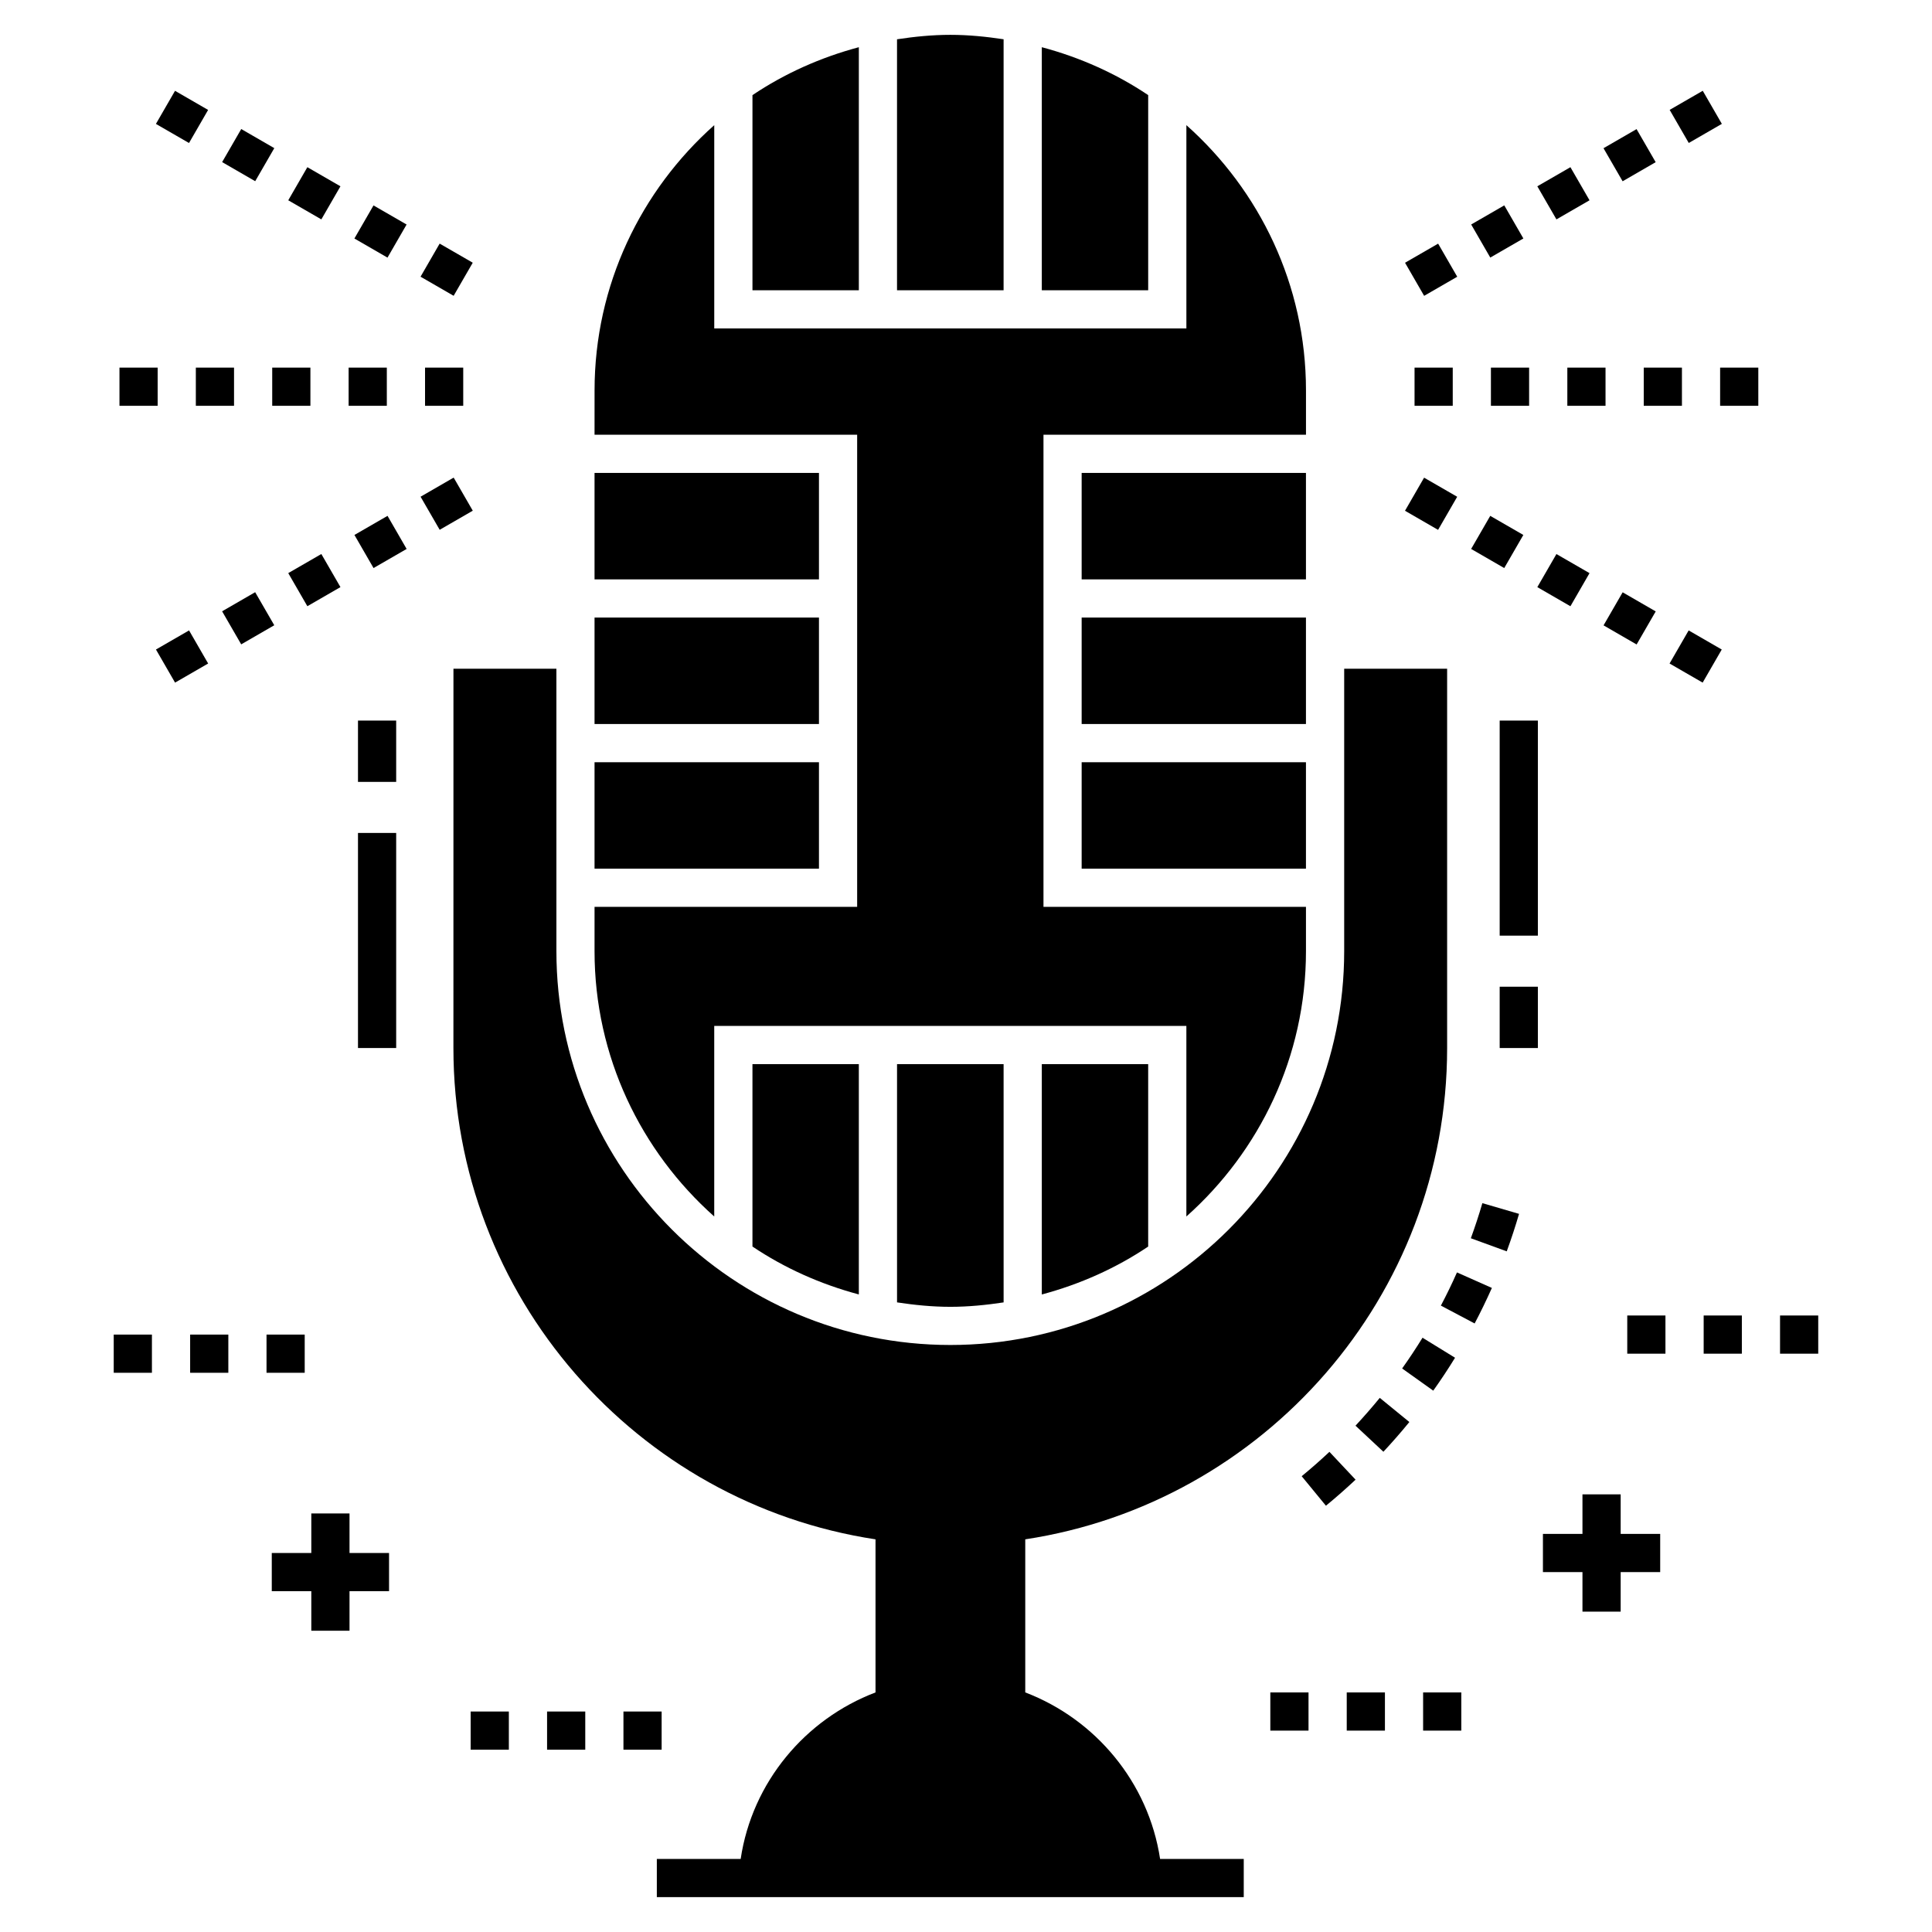
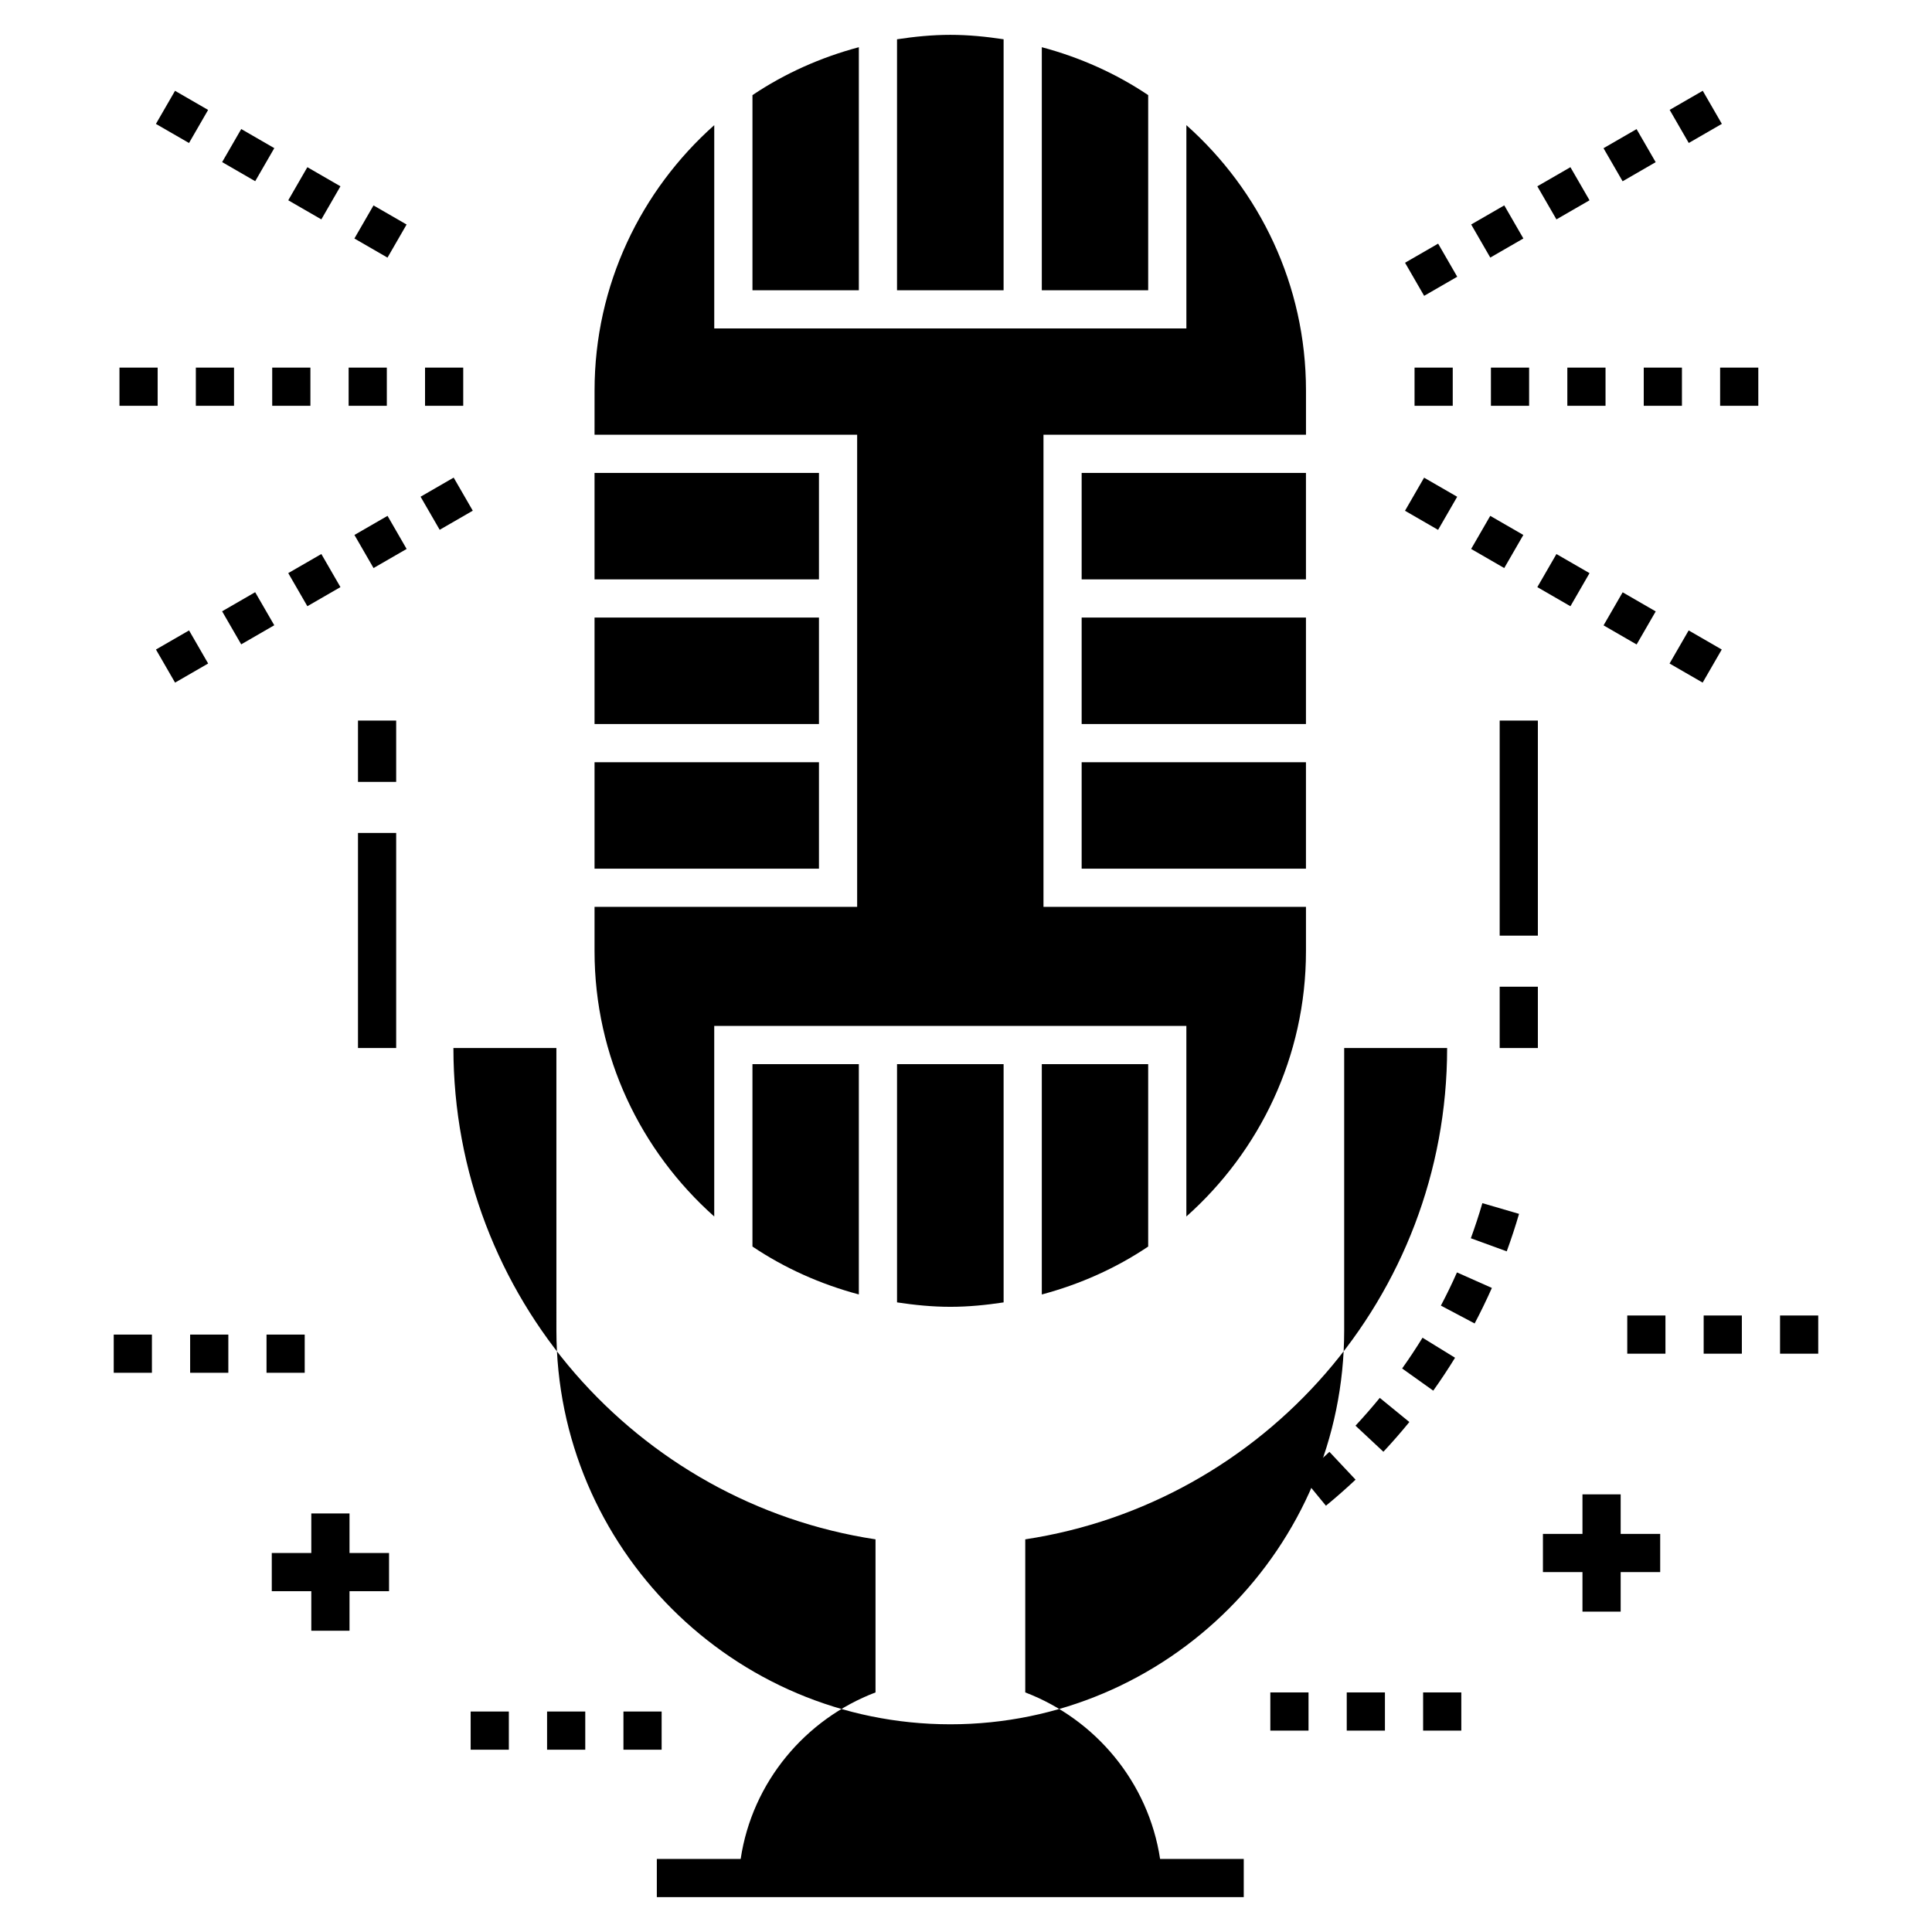
<svg xmlns="http://www.w3.org/2000/svg" fill="#000000" width="800px" height="800px" version="1.1" viewBox="144 144 512 512">
  <g>
    <path d="m238.87 334.96h10.121v16.25h-10.121z" />
    <path d="m238.87 364.74h10.121v56.996h-10.121z" />
    <path d="m541.43 405.49h10.121v16.25h-10.121z" />
    <path d="m541.43 334.96h10.121v56.996h-10.121z" />
    <path d="m488.96 535.21 6.426 7.824c2.672-2.195 5.316-4.519 7.856-6.906l-6.93-7.375c-2.375 2.231-4.844 4.402-7.352 6.457z" />
    <path d="m503.22 521.82 7.394 6.91c2.359-2.527 4.676-5.176 6.879-7.879l-7.84-6.402c-2.066 2.527-4.211 4.984-6.434 7.371z" />
    <path d="m525.85 490 8.945 4.731c1.609-3.051 3.148-6.219 4.57-9.414l-9.254-4.113c-1.32 2.992-2.758 5.949-4.262 8.797z" />
    <path d="m543.3 475.62c1.207-3.301 2.305-6.644 3.262-9.934l-9.719-2.836c-0.918 3.144-1.941 6.246-3.055 9.301z" />
    <path d="m515.58 506.66 8.246 5.879c2-2.809 3.949-5.746 5.777-8.723l-8.621-5.305c-1.715 2.781-3.527 5.523-5.402 8.148z" />
    <path d="m301.56 307.66h59.473v28.211h-59.473z" />
    <path d="m301.56 346h59.473v28.207h-59.473z" />
    <path d="m301.56 269.33h59.473v28.211h-59.473z" />
    <path d="m420.09 156.51v64.41h28.191v-51.715c-8.508-5.715-18.031-9.988-28.191-12.695z" />
    <path d="m381.72 154.41v66.508h28.242l0.004-66.512c-4.617-0.695-9.305-1.172-14.109-1.172-4.816 0-9.512 0.477-14.137 1.176z" />
    <path d="m371.6 487.04v-61.035h-28.191v48.34c8.508 5.715 18.035 9.984 28.191 12.695z" />
    <path d="m343.41 169.21v51.707h28.191v-64.406c-10.156 2.711-19.684 6.981-28.191 12.699z" />
    <path d="m430.65 307.66h59.441v28.211h-59.441z" />
    <path d="m430.65 346h59.441v28.207h-59.441z" />
    <path d="m430.65 269.33h59.441v28.211h-59.441z" />
    <path d="m448.28 474.35v-48.344h-28.191v61.043c10.16-2.711 19.684-6.981 28.191-12.699z" />
    <path d="m395.86 490.32c4.809 0 9.492-0.477 14.109-1.172l-0.004-63.141h-28.242v63.137c4.625 0.699 9.32 1.176 14.137 1.176z" />
    <path d="m301.56 259.21h69.594v125.12h-69.594v11.746c0 27.961 12.312 53.035 31.719 70.309v-50.504h125.12v50.504c19.395-17.27 31.695-42.348 31.695-70.309v-11.746h-69.562v-125.12h69.566v-11.734c0-27.961-12.301-53.039-31.695-70.309v53.875h-125.12v-53.875c-19.406 17.27-31.719 42.348-31.719 70.309z" />
-     <path d="m264.16 421.74c0 65.887 48.609 120.61 111.86 130.2v40.57c-18.625 7.086-32.695 23.789-35.734 44.133h-22.219v10.121h155.54v-10.121h-22.168c-3.086-20.348-17.156-37.047-35.734-44.133v-40.57c63.203-9.598 111.8-64.316 111.8-130.2v-100.52h-27.281v74.855c0 57.547-46.816 104.36-104.36 104.36-57.598 0-104.41-46.816-104.41-104.36l-0.004-74.855h-27.281z" />
+     <path d="m264.16 421.74c0 65.887 48.609 120.61 111.86 130.2v40.57c-18.625 7.086-32.695 23.789-35.734 44.133h-22.219v10.121h155.54v-10.121h-22.168c-3.086-20.348-17.156-37.047-35.734-44.133v-40.57c63.203-9.598 111.8-64.316 111.8-130.2h-27.281v74.855c0 57.547-46.816 104.36-104.36 104.36-57.598 0-104.41-46.816-104.41-104.36l-0.004-74.855h-27.281z" />
    <path d="m518.87 241.42h10.121v10.121h-10.121z" />
    <path d="m539.11 241.42h10.121v10.121h-10.121z" />
    <path d="m599.85 241.42h10.121v10.121h-10.121z" />
    <path d="m559.36 241.42h10.121v10.121h-10.121z" />
    <path d="m579.61 241.42h10.121v10.121h-10.121z" />
    <path d="m516.35 213.63 8.77-5.062 5.062 8.77-8.77 5.062z" />
    <path d="m574.01 192.04-5.062-8.762 8.762-5.062 5.062 8.762z" />
    <path d="m538.94 212.26-5.062-8.77 8.77-5.062 5.062 8.77z" />
    <path d="m556.47 202.14-5.062-8.77 8.77-5.062 5.062 8.77z" />
    <path d="m591.54 181.89-5.062-8.77 8.77-5.062 5.062 8.77z" />
    <path d="m565.24 295.89-5.062 8.77-8.77-5.062 5.062-8.77z" />
    <path d="m577.72 314.79-8.762-5.062 5.062-8.762 8.762 5.062z" />
    <path d="m530.17 275.65-5.062 8.77-8.77-5.062 5.062-8.77z" />
    <path d="m595.22 324.9-8.77-5.062 5.062-8.77 8.77 5.062z" />
    <path d="m547.7 285.77-5.062 8.77-8.77-5.062 5.062-8.77z" />
    <path d="m175.66 241.42h10.121v10.121h-10.121z" />
    <path d="m195.9 241.42h10.121v10.121h-10.121z" />
    <path d="m256.64 241.42h10.121v10.121h-10.121z" />
    <path d="m236.39 241.42h10.121v10.121h-10.121z" />
    <path d="m216.14 241.42h10.121v10.121h-10.121z" />
    <path d="m202.86 306 8.762-5.062 5.062 8.762-8.762 5.062z" />
    <path d="m185.33 316.13 8.77-5.062 5.062 8.77-8.77 5.062z" />
    <path d="m237.93 285.77 8.77-5.062 5.062 8.77-8.77 5.062z" />
    <path d="m269.29 279.34-8.77 5.062-5.062-8.77 8.77-5.062z" />
    <path d="m229.16 290.82 5.062 8.77-8.77 5.062-5.062-8.77z" />
    <path d="m194.09 181.9-8.77-5.062 5.062-8.77 8.77 5.062z" />
-     <path d="m264.22 222.39-8.77-5.062 5.062-8.77 8.77 5.062z" />
    <path d="m211.63 192.02-8.762-5.062 5.062-8.762 8.762 5.062z" />
    <path d="m246.69 212.27-8.77-5.062 5.062-8.77 8.77 5.062z" />
    <path d="m229.16 202.14-8.77-5.062 5.062-8.77 8.77 5.062z" />
    <path d="m521.14 592.51h10.121v10.121h-10.121z" />
    <path d="m500.9 592.51h10.121v10.121h-10.121z" />
    <path d="m480.65 592.51h10.121v10.121h-10.121z" />
    <path d="m595.49 492.62h10.121v10.121h-10.121z" />
    <path d="m575.24 492.62h10.121v10.121h-10.121z" />
    <path d="m615.73 492.62h10.121v10.121h-10.121z" />
    <path d="m563.37 550.5h-10.477v10.121h10.477v10.48h10.125v-10.48h10.473v-10.121h-10.473v-10.48h-10.125z" />
    <path d="m309.22 597.57h10.121v10.121h-10.121z" />
    <path d="m288.98 597.57h10.121v10.121h-10.121z" />
    <path d="m268.73 597.57h10.121v10.121h-10.121z" />
    <path d="m214.63 497.68h10.121v10.121h-10.121z" />
    <path d="m174.14 497.68h10.121v10.121h-10.121z" />
    <path d="m194.39 497.68h10.121v10.121h-10.121z" />
    <path d="m226.5 555.56h-10.477v10.121h10.477v10.48h10.125v-10.48h10.477v-10.121h-10.477v-10.48h-10.125z" />
  </g>
</svg>